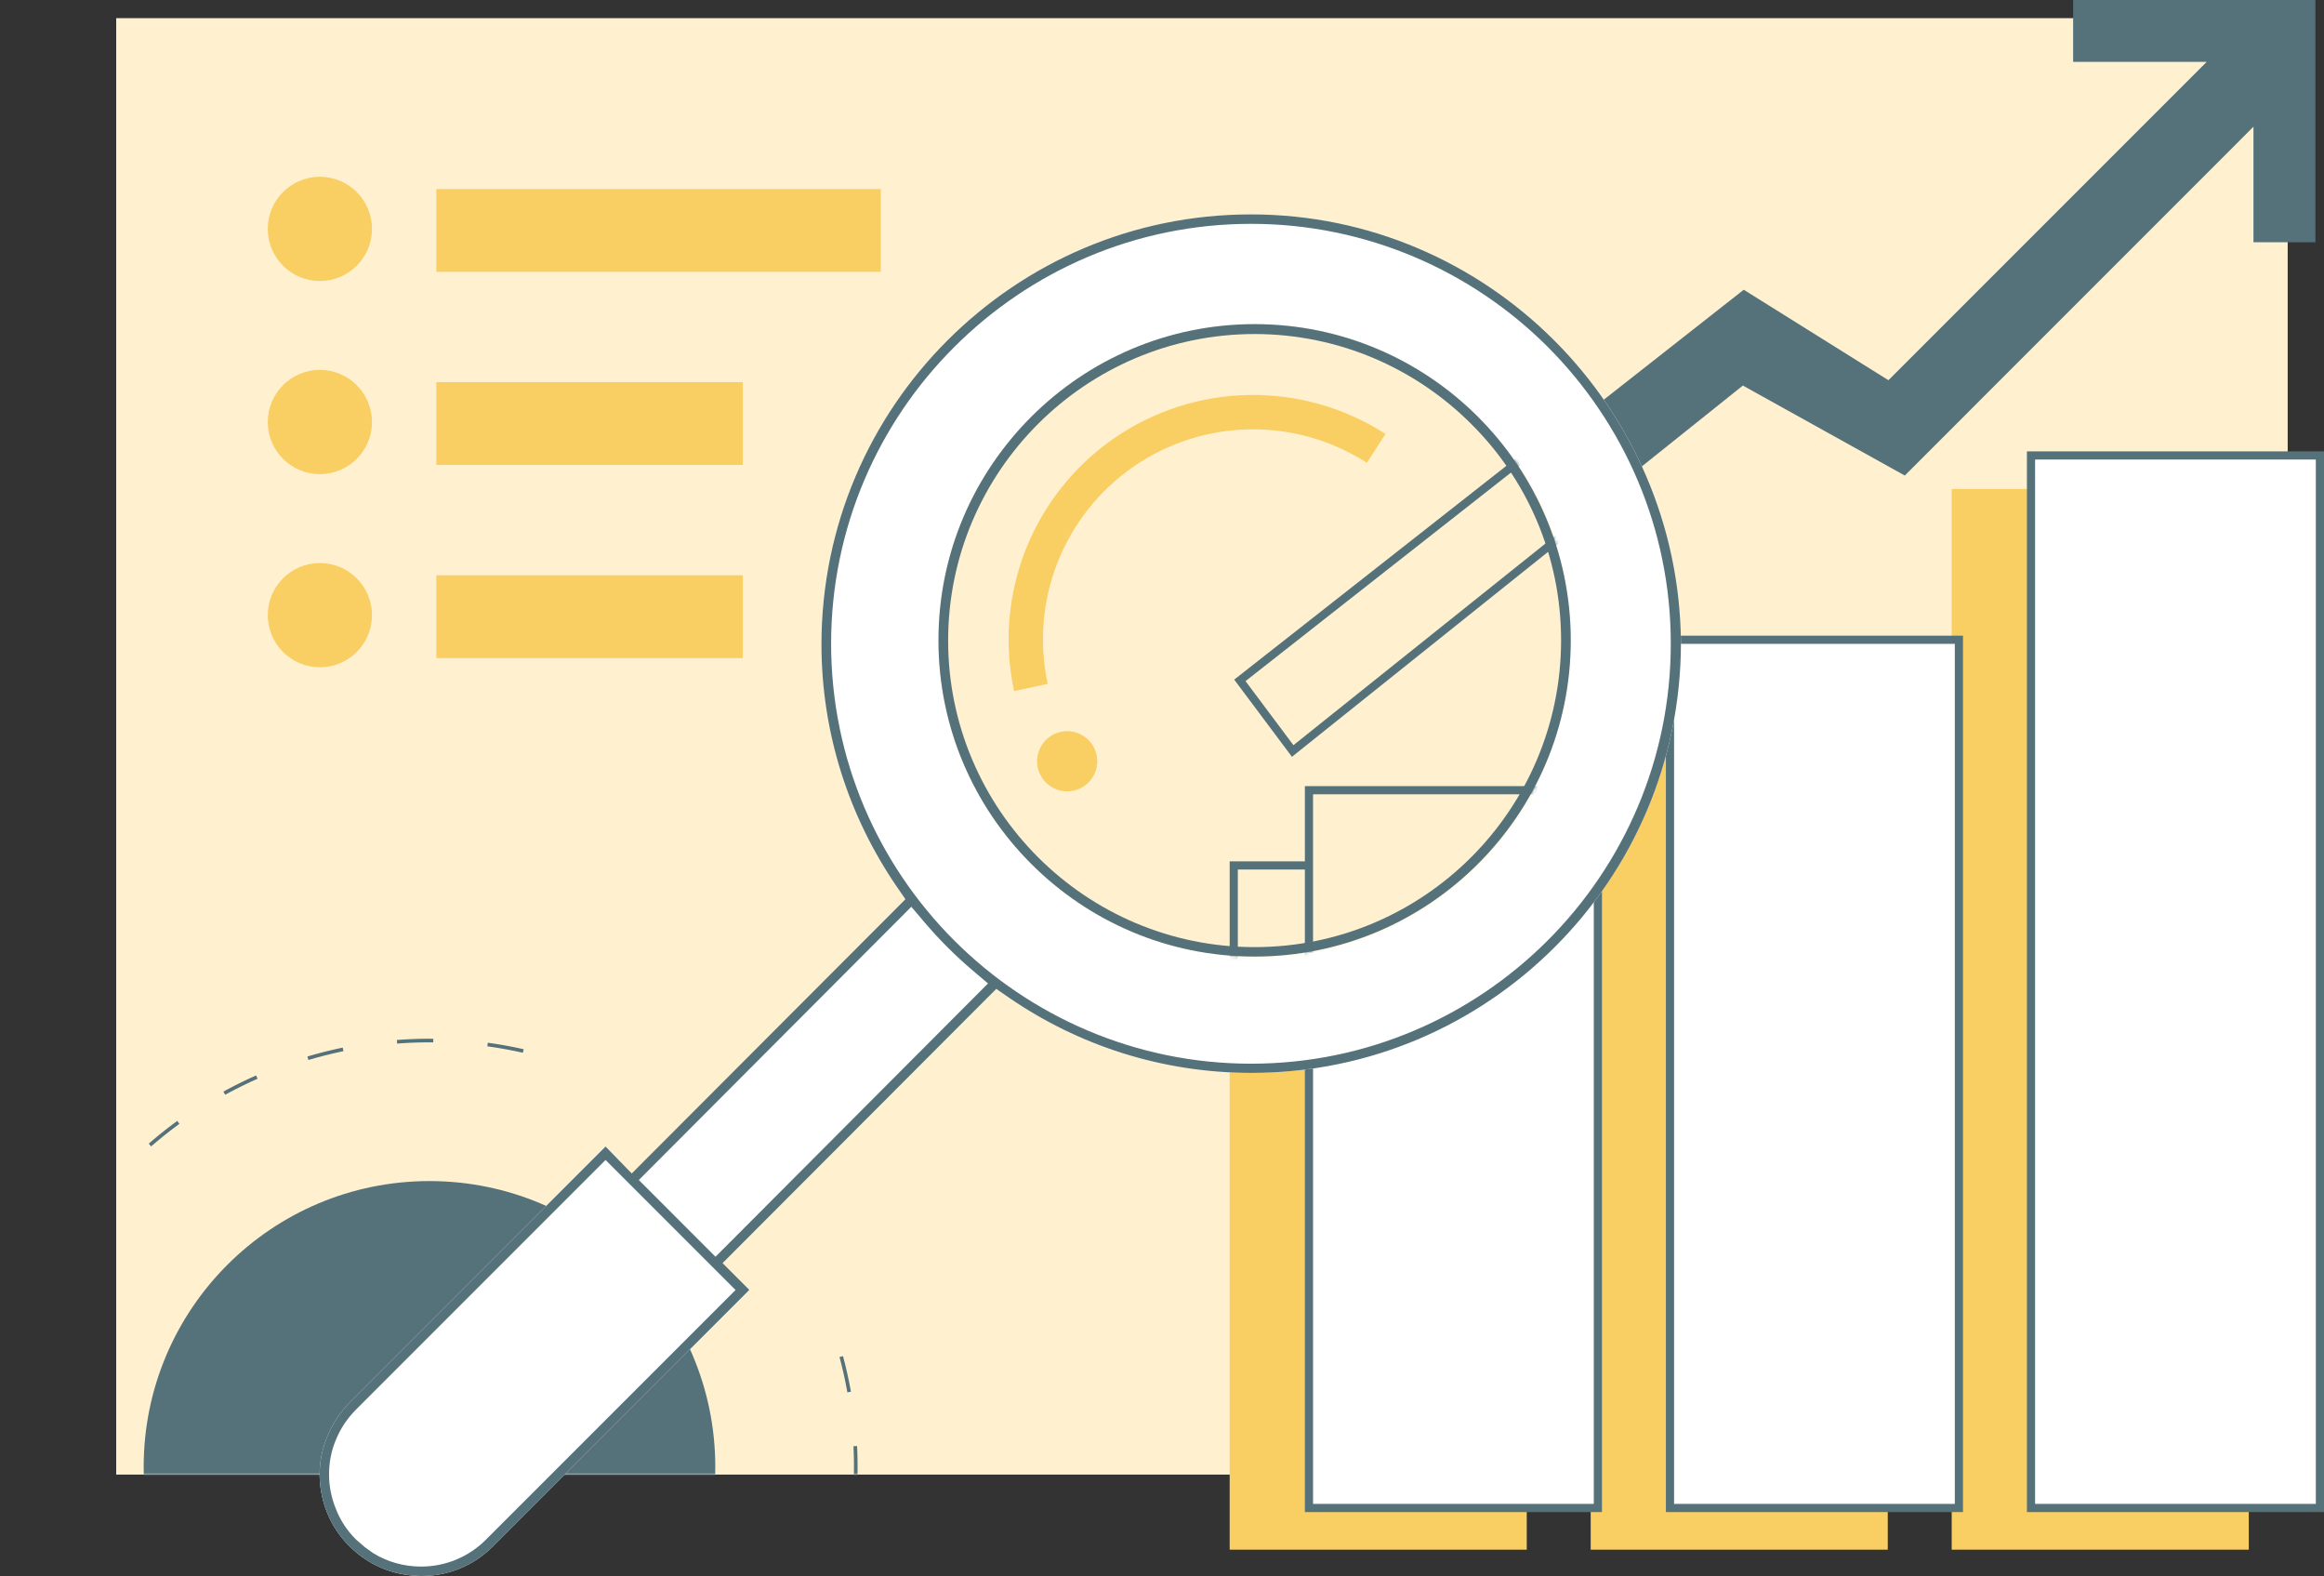
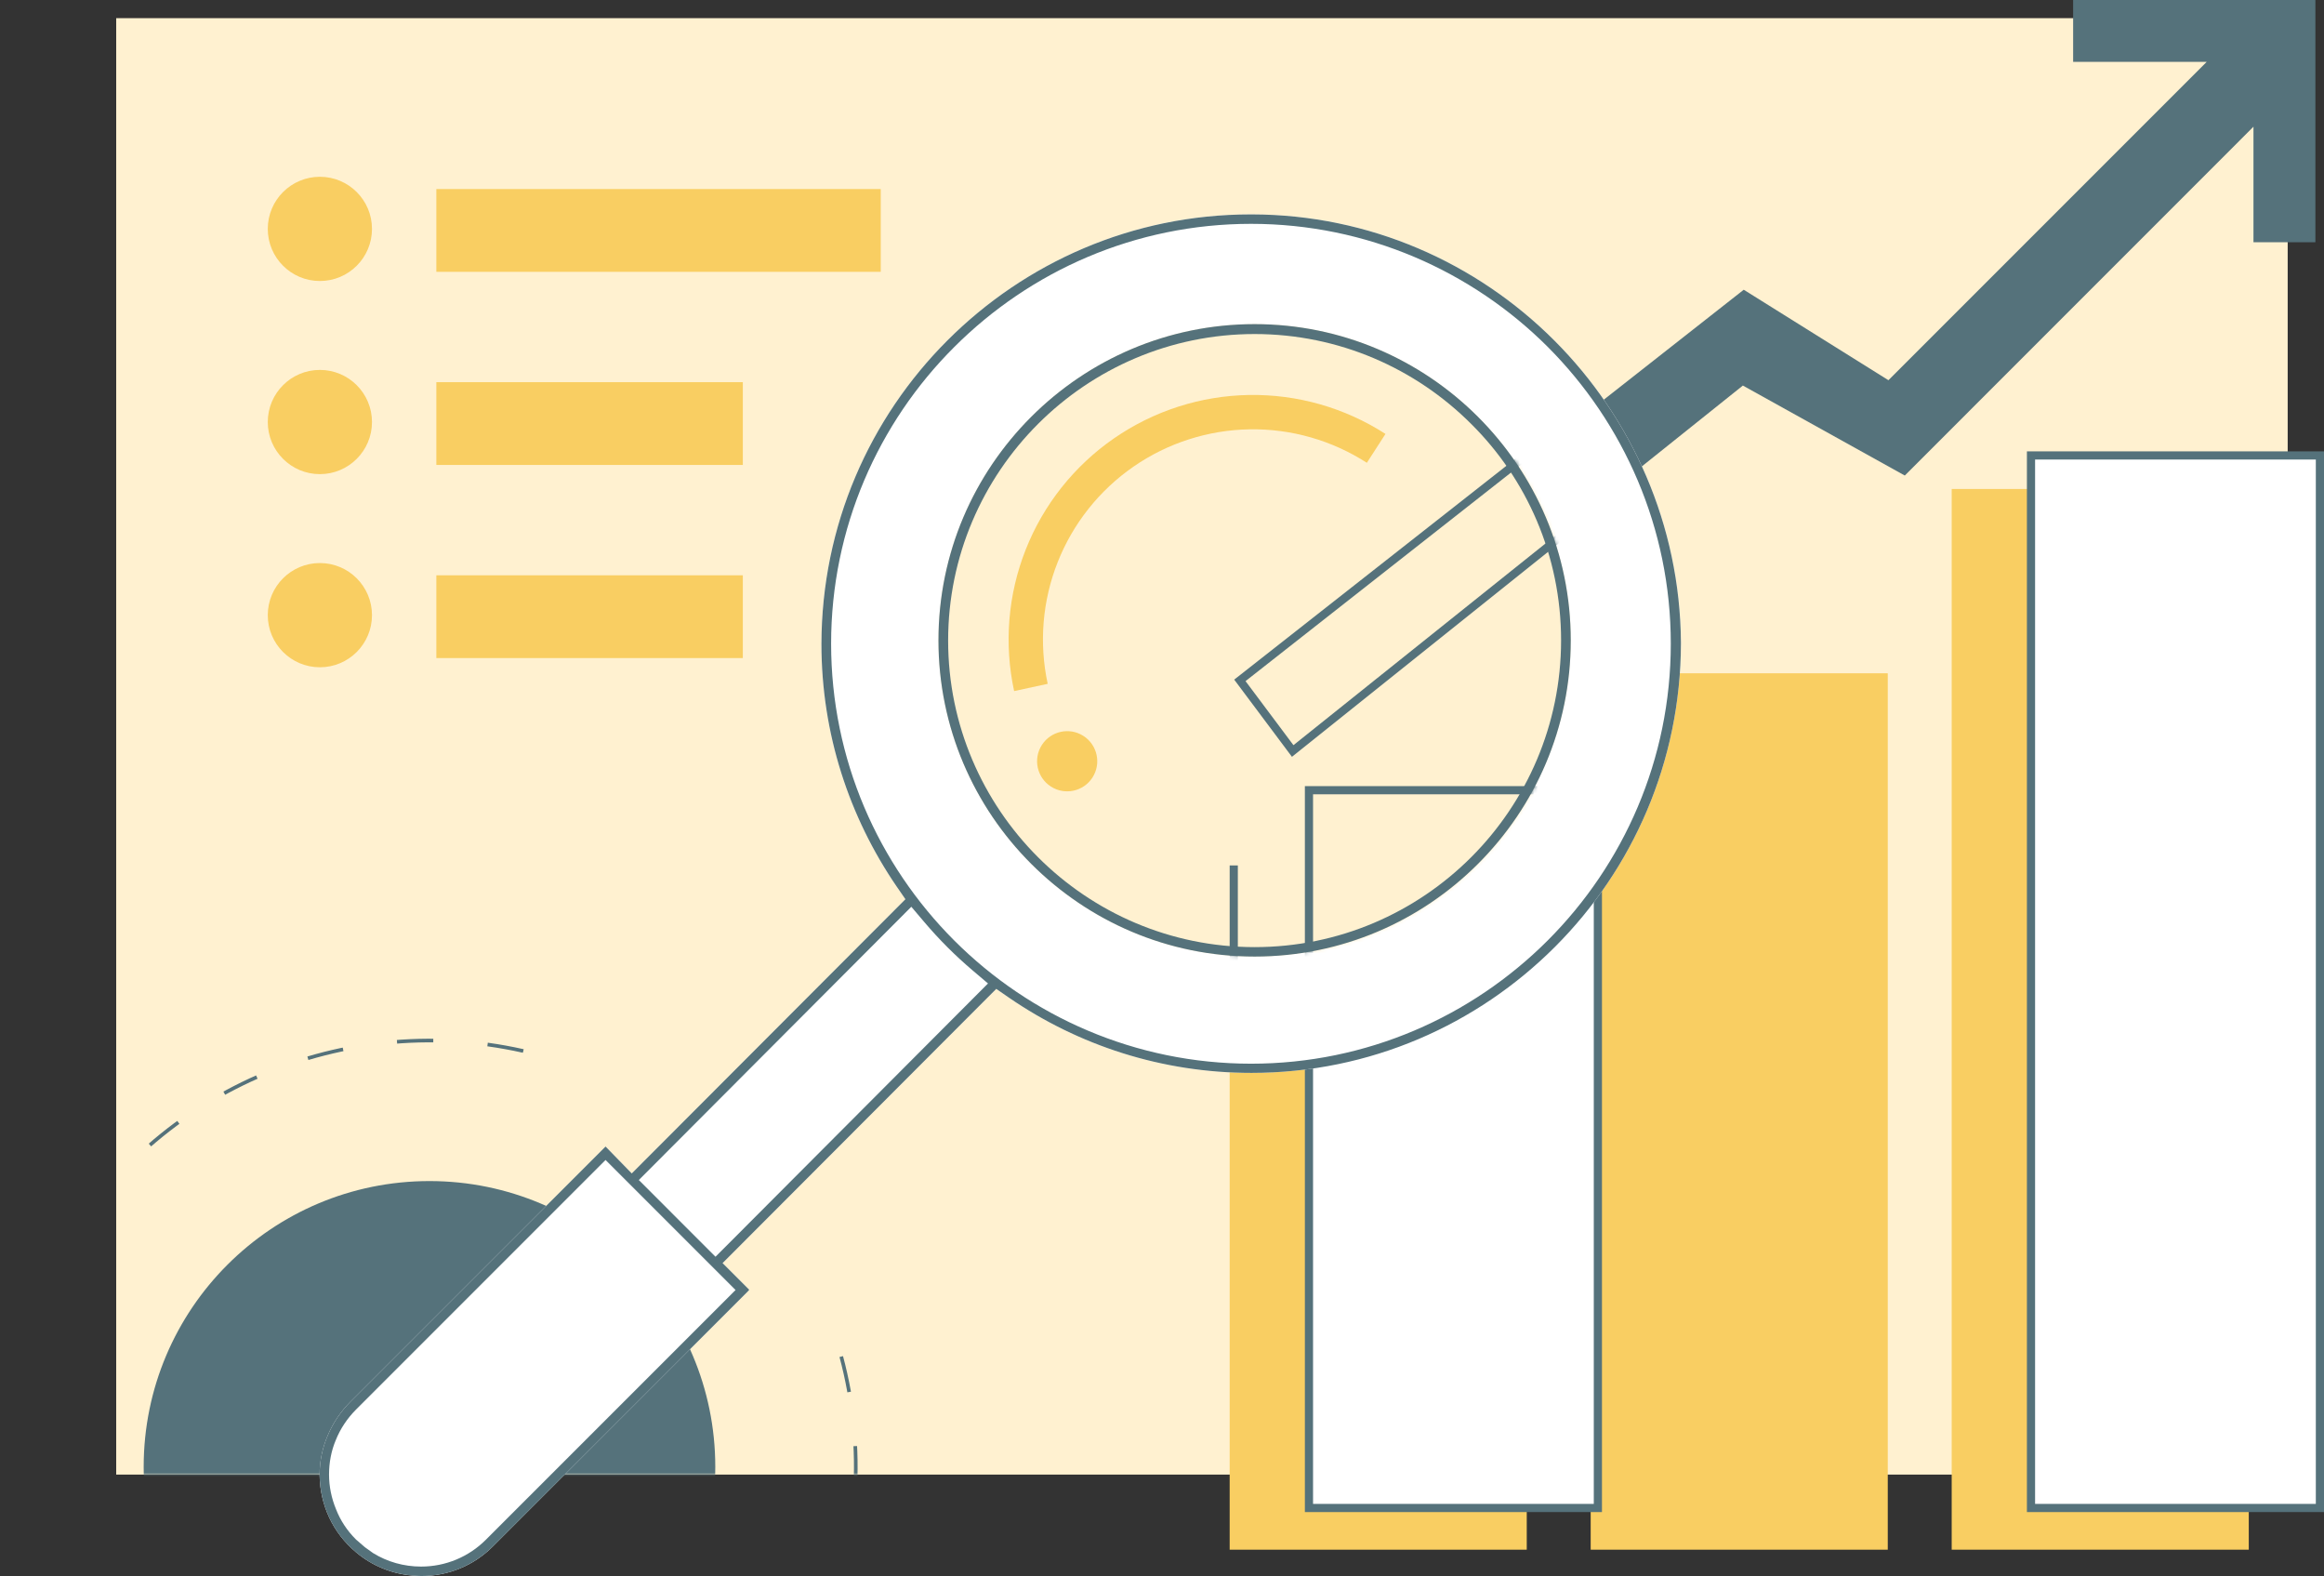
<svg xmlns="http://www.w3.org/2000/svg" width="640" height="434" viewBox="0 0 640 434" fill="none">
  <rect x="0" y="0" width="640" height="434" fill="#333333" stroke="none" />
  <path d="M630 5H32V406H630V5Z" fill="#FFF1D0" />
  <mask id="mask0" style="mask-type:alpha" maskUnits="userSpaceOnUse" x="32" y="5" width="576" height="401">
    <path d="M608 5H32V406H608V5Z" fill="#FFF1D0" />
  </mask>
  <g mask="url(#mask0)">
    <circle cx="118.273" cy="403.891" r="78.707" fill="#55727B" />
    <path d="M231.673 373.505C238.361 398.468 236.626 424.941 226.736 448.817C216.846 472.694 199.354 492.639 176.973 505.561C154.592 518.483 128.572 523.659 102.95 520.285C77.328 516.912 53.534 505.179 35.26 486.904C16.986 468.63 5.252 444.837 1.879 419.214C-1.494 393.592 3.681 367.572 16.603 345.191C29.525 322.81 49.471 305.318 73.347 295.428C97.223 285.538 123.696 283.803 148.659 290.492" stroke="#55727B" stroke-dasharray="10 15" />
  </g>
  <path d="M537.473 249.987V270.43V290.874V311.317V331.761V352.204V372.648V393.091V426.674H619.286V393.091V372.648V352.204V331.761V311.317V290.874V270.43V249.987V219.298V209.1V188.656V168.212V134.63H537.473V168.212V188.656V209.1V219.298V249.987Z" fill="#F9CE62" />
  <path d="M559.311 260.075V239.631V208.943V198.744V178.301V157.857V125.399H638.874V157.857V178.301V198.744V208.943V239.631V260.075V280.518V300.962V321.405V341.849V362.292V382.736V415.194H559.311V382.736V362.292V341.849V321.405V300.962V280.518V260.075Z" fill="white" stroke="#55727B" stroke-width="2.25" />
  <path d="M438.053 317.756V341.216V364.676V376.38V426.675H519.867V376.38V364.676V341.216V317.756V294.295V270.835V247.375V223.914V185.376H438.053V223.914V247.375V270.835V294.295V317.756Z" fill="#F9CE62" />
-   <path d="M459.891 330.859V307.399V283.939V260.478V237.018V213.558V176.145H539.454V213.558V237.018V260.478V283.939V307.399V330.859V354.32V366.024V415.193H459.891V366.024V354.32V330.859Z" fill="white" stroke="#55727B" stroke-width="2.25" />
  <path d="M338.635 426.675H420.449V374.438V342.638V310.838V279.038V226.801H338.635V279.038V310.838V342.638V374.438V426.675Z" fill="#F9CE62" />
  <path d="M440.035 364.081V415.194H360.471V364.081V332.281V300.482V268.682V217.569H440.035V268.682V300.482V332.281V364.081Z" fill="white" stroke="#55727B" stroke-width="2.25" />
  <path d="M637.628 0V66.246V66.692H620.576V34.886L524.555 130.929L479.959 106.154L356.195 205.166L343.004 187.533L480.205 79.772L520.046 104.681L607.697 17.03H570.914V0H637.628Z" fill="#55727B" />
  <path d="M428.019 93.726C406.643 72.35 377.21 59.095 344.789 59.03C344.659 59.03 344.594 59.03 344.464 59.03C311.847 59.03 282.35 72.285 260.909 93.726C239.467 115.167 226.278 144.665 226.213 177.281C226.213 202.036 233.88 224.971 246.874 244.008L249.343 247.582L173.975 323.08L166.763 315.673L96.982 385.454L96.592 385.844C93.863 388.573 91.719 391.756 90.29 395.135C88.795 398.579 88.016 402.282 88.016 405.986C88.016 406.051 88.016 406.181 88.016 406.245C88.081 410.339 88.99 414.237 90.68 417.876C92.369 421.449 94.838 424.698 98.022 427.362C102.375 431.065 107.897 433.339 113.615 433.794C114.395 433.859 115.239 433.924 116.019 433.924C123.491 433.924 130.443 431.065 135.771 425.737L205.876 355.632L206.331 355.112L198.989 347.77L274.358 272.271L277.931 274.74C296.968 287.8 319.904 295.402 344.659 295.402C377.275 295.402 406.773 282.147 428.214 260.706C449.655 239.265 462.844 209.767 462.909 177.151C462.909 177.086 462.909 176.956 462.909 176.826C462.649 144.535 449.395 115.102 428.019 93.726Z" fill="white" />
  <path d="M345.503 89.242C321.528 89.242 299.762 98.988 283.974 114.777C268.185 130.565 258.439 152.266 258.439 176.306C258.439 200.281 268.185 222.047 283.974 237.835C299.762 253.624 321.463 263.37 345.503 263.37C369.478 263.37 391.244 253.624 407.032 237.835C422.821 222.047 432.567 200.346 432.567 176.306C432.567 152.331 422.821 130.565 407.032 114.777C391.244 98.988 369.478 89.242 345.503 89.242Z" fill="#FFF1D0" />
  <mask id="mask1" style="mask-type:alpha" maskUnits="userSpaceOnUse" x="258" y="89" width="175" height="175">
    <path d="M345.503 89.242C321.528 89.242 299.762 98.988 283.974 114.777C268.185 130.565 258.439 152.266 258.439 176.306C258.439 200.281 268.185 222.047 283.974 237.835C299.762 253.624 321.463 263.37 345.503 263.37C369.478 263.37 391.244 253.624 407.032 237.835C422.821 222.047 432.567 200.346 432.567 176.306C432.567 152.331 422.821 130.565 407.032 114.777C391.244 98.988 369.478 89.242 345.503 89.242Z" fill="#55727B" />
  </mask>
  <g mask="url(#mask1)">
-     <path d="M419.324 384.793V435.905H339.76V384.793V352.993V321.193V289.394V238.281H419.324V289.394V321.193V352.993V384.793Z" fill="#FFF1D0" stroke="#55727B" stroke-width="2.25" />
+     <path d="M419.324 384.793V435.905H339.76V384.793V352.993V321.193V289.394V238.281V289.394V321.193V352.993V384.793Z" fill="#FFF1D0" stroke="#55727B" stroke-width="2.25" />
    <path d="M440.035 364.081V415.194H360.471V364.081V332.281V300.482V268.682V217.569H440.035V268.682V300.482V332.281V364.081Z" fill="#FFF1D0" stroke="#55727B" stroke-width="2.25" />
    <path d="M638.753 0V-1.125H637.628H570.914H569.789V0V17.03V18.155H570.914H604.981L519.884 103.252L480.801 78.818L480.131 78.399L479.51 78.887L342.309 186.648L341.445 187.327L342.103 188.207L355.294 205.839L355.99 206.77L356.898 206.044L480.073 107.504L524.009 131.913L524.75 132.325L525.35 131.725L619.451 37.603V66.692V67.817H620.576H637.628H638.753V66.692V66.246V0Z" fill="#FFF1D0" stroke="#55727B" stroke-width="2.25" />
  </g>
  <path d="M345.503 89.242C321.528 89.242 299.762 98.988 283.974 114.777C268.185 130.565 258.439 152.266 258.439 176.306C258.439 200.281 268.185 222.047 283.974 237.835C299.762 253.624 321.463 263.37 345.503 263.37C369.478 263.37 391.244 253.624 407.032 237.835C422.821 222.047 432.567 200.346 432.567 176.306C432.567 152.331 422.821 130.565 407.032 114.777C391.244 98.988 369.478 89.242 345.503 89.242ZM429.903 176.306C429.903 199.566 420.417 220.747 405.148 236.016C389.88 251.285 368.763 260.771 345.503 260.771C322.243 260.771 301.127 251.285 285.858 236.016C270.589 220.747 261.103 199.631 261.103 176.371C261.103 153.111 270.589 131.994 285.858 116.726C301.127 101.457 322.243 91.971 345.503 91.971C368.763 91.971 389.88 101.457 405.148 116.726C420.417 131.864 429.903 152.981 429.903 176.306Z" fill="#55727B" />
  <path d="M279.278 190.277C276.465 177.263 277.574 163.708 282.465 151.326C287.356 138.943 295.809 128.289 306.755 120.71C317.702 113.132 330.649 108.969 343.961 108.749C357.273 108.529 370.351 112.262 381.542 119.474L376.417 127.425C366.799 121.226 355.559 118.018 344.117 118.207C332.676 118.396 321.548 121.974 312.14 128.487C302.732 135.001 295.467 144.158 291.263 154.801C287.059 165.443 286.106 177.094 288.523 188.278L279.278 190.277Z" fill="#F9CE62" />
  <circle cx="293.886" cy="209.595" r="8.285" transform="rotate(32.803 293.886 209.595)" fill="#F9CE62" />
  <path d="M428.019 93.726C406.643 72.35 377.21 59.095 344.789 59.03C344.659 59.03 344.594 59.03 344.464 59.03C311.847 59.03 282.35 72.285 260.909 93.726C239.467 115.167 226.278 144.665 226.213 177.281C226.213 202.036 233.88 224.971 246.874 244.008L249.343 247.582L173.975 323.08L166.763 315.673L96.982 385.454L96.592 385.844C93.863 388.573 91.719 391.756 90.29 395.135C88.795 398.579 88.016 402.282 88.016 405.986C88.016 406.051 88.016 406.181 88.016 406.245C88.081 410.339 88.99 414.237 90.68 417.876C92.369 421.449 94.838 424.698 98.022 427.362C102.375 431.065 107.897 433.339 113.615 433.794C114.395 433.859 115.239 433.924 116.019 433.924C123.491 433.924 130.443 431.065 135.771 425.737L205.876 355.632L206.331 355.112L198.989 347.77L274.358 272.271L277.931 274.74C296.968 287.8 319.904 295.402 344.659 295.402C377.275 295.402 406.773 282.147 428.214 260.706C449.655 239.265 462.844 209.767 462.909 177.151C462.909 177.086 462.909 176.956 462.909 176.826C462.649 144.535 449.395 115.102 428.019 93.726ZM202.563 355.177L133.886 423.853L133.822 423.918C129.078 428.661 122.711 431.325 115.954 431.325C111.211 431.325 106.663 430.026 102.764 427.622L100.5 426L98.086 423.918L97.957 423.788C95.552 421.384 93.733 418.59 92.564 415.602C91.264 412.483 90.615 409.234 90.615 405.986C90.615 402.737 91.199 399.488 92.499 396.435C93.733 393.381 95.618 390.522 98.086 388.053L166.763 319.377L173.78 326.394L202.563 355.177ZM200.744 342.312L197.04 346.016L175.924 324.899L250.968 249.661L254.606 253.949C258.634 258.692 263.053 263.11 267.796 267.138L272.084 270.777L200.744 342.312ZM460.115 177.216C460.115 209.118 447.121 238.031 426.2 258.952C405.278 279.873 376.365 292.868 344.529 292.868C312.692 292.868 283.714 279.873 262.793 258.952C241.871 238.031 228.877 209.118 228.877 177.216C228.877 145.379 241.871 116.401 262.793 95.545C283.714 74.624 312.627 61.629 344.529 61.629C376.365 61.629 405.343 74.624 426.265 95.545C447.121 116.466 460.115 145.379 460.115 177.216Z" fill="#55727B" />
  <circle cx="88.091" cy="63.022" r="14.348" fill="#F9CE62" />
  <rect x="120.164" y="52.05" width="122.384" height="22.789" fill="#F9CE62" />
  <circle cx="88.091" cy="116.196" r="14.348" fill="#F9CE62" />
  <rect x="120.164" y="105.224" width="84.403" height="22.789" fill="#F9CE62" />
  <circle cx="88.091" cy="169.371" r="14.348" fill="#F9CE62" />
  <rect x="120.164" y="158.398" width="84.403" height="22.789" fill="#F9CE62" />
</svg>